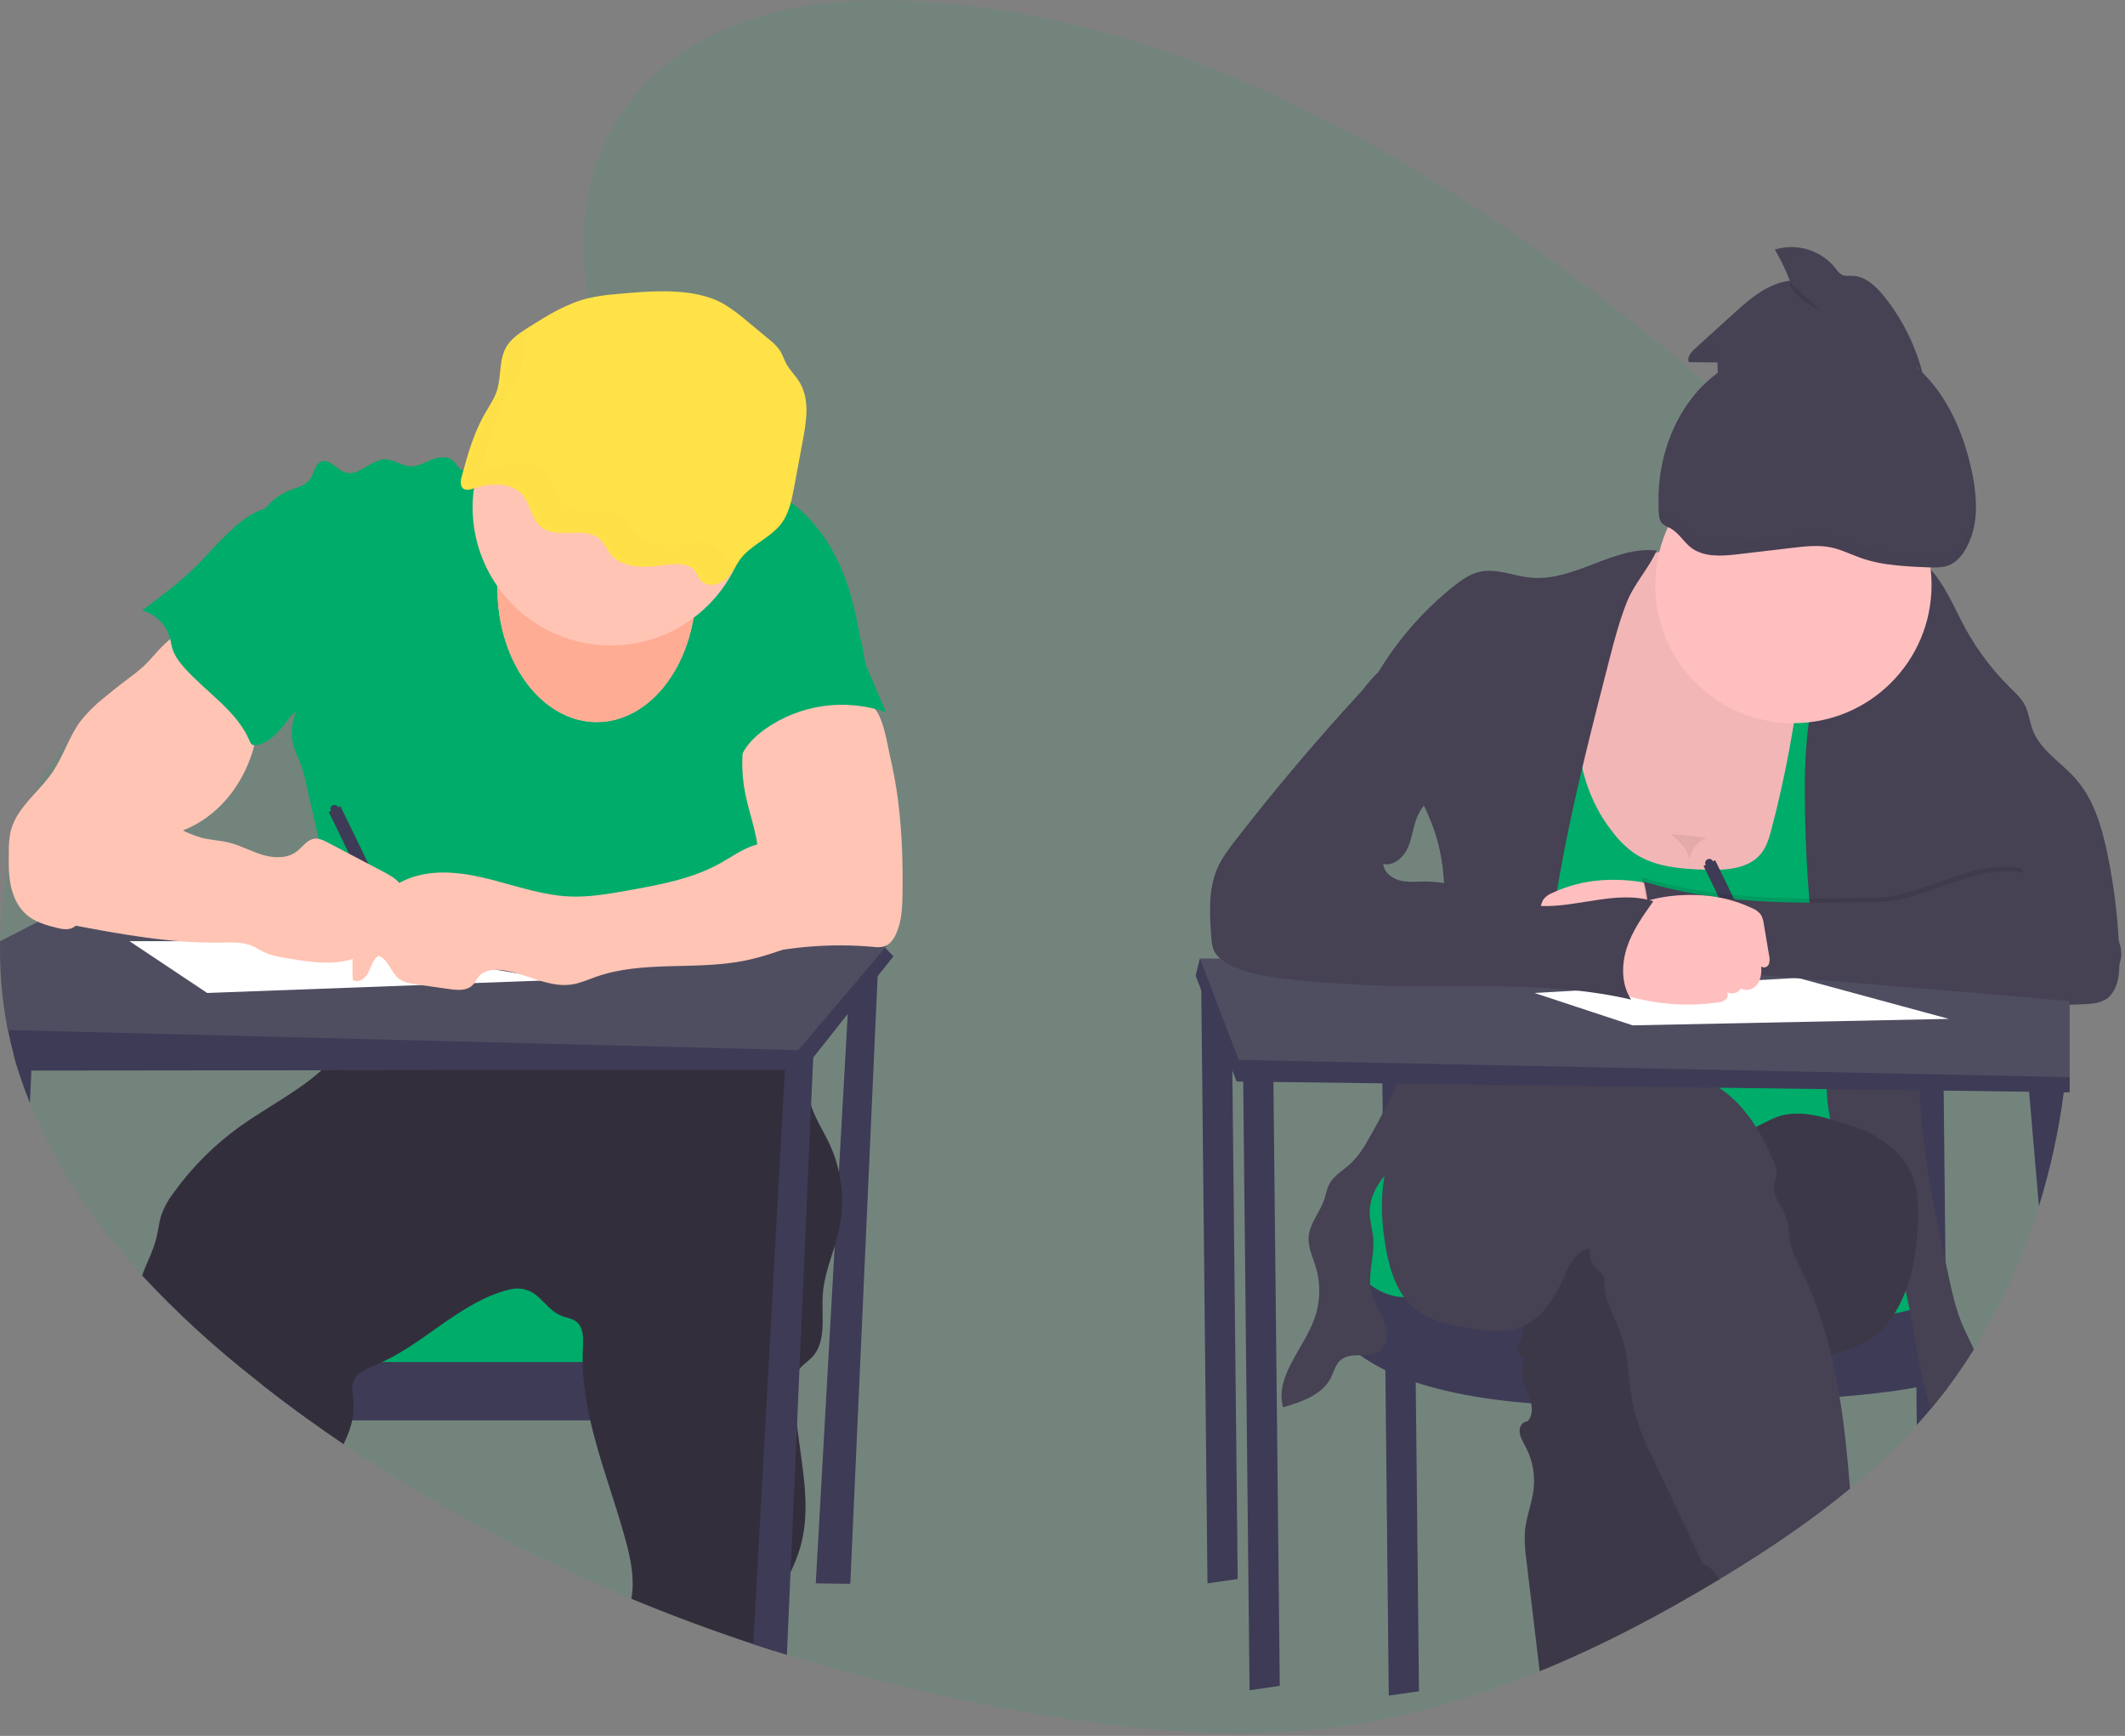
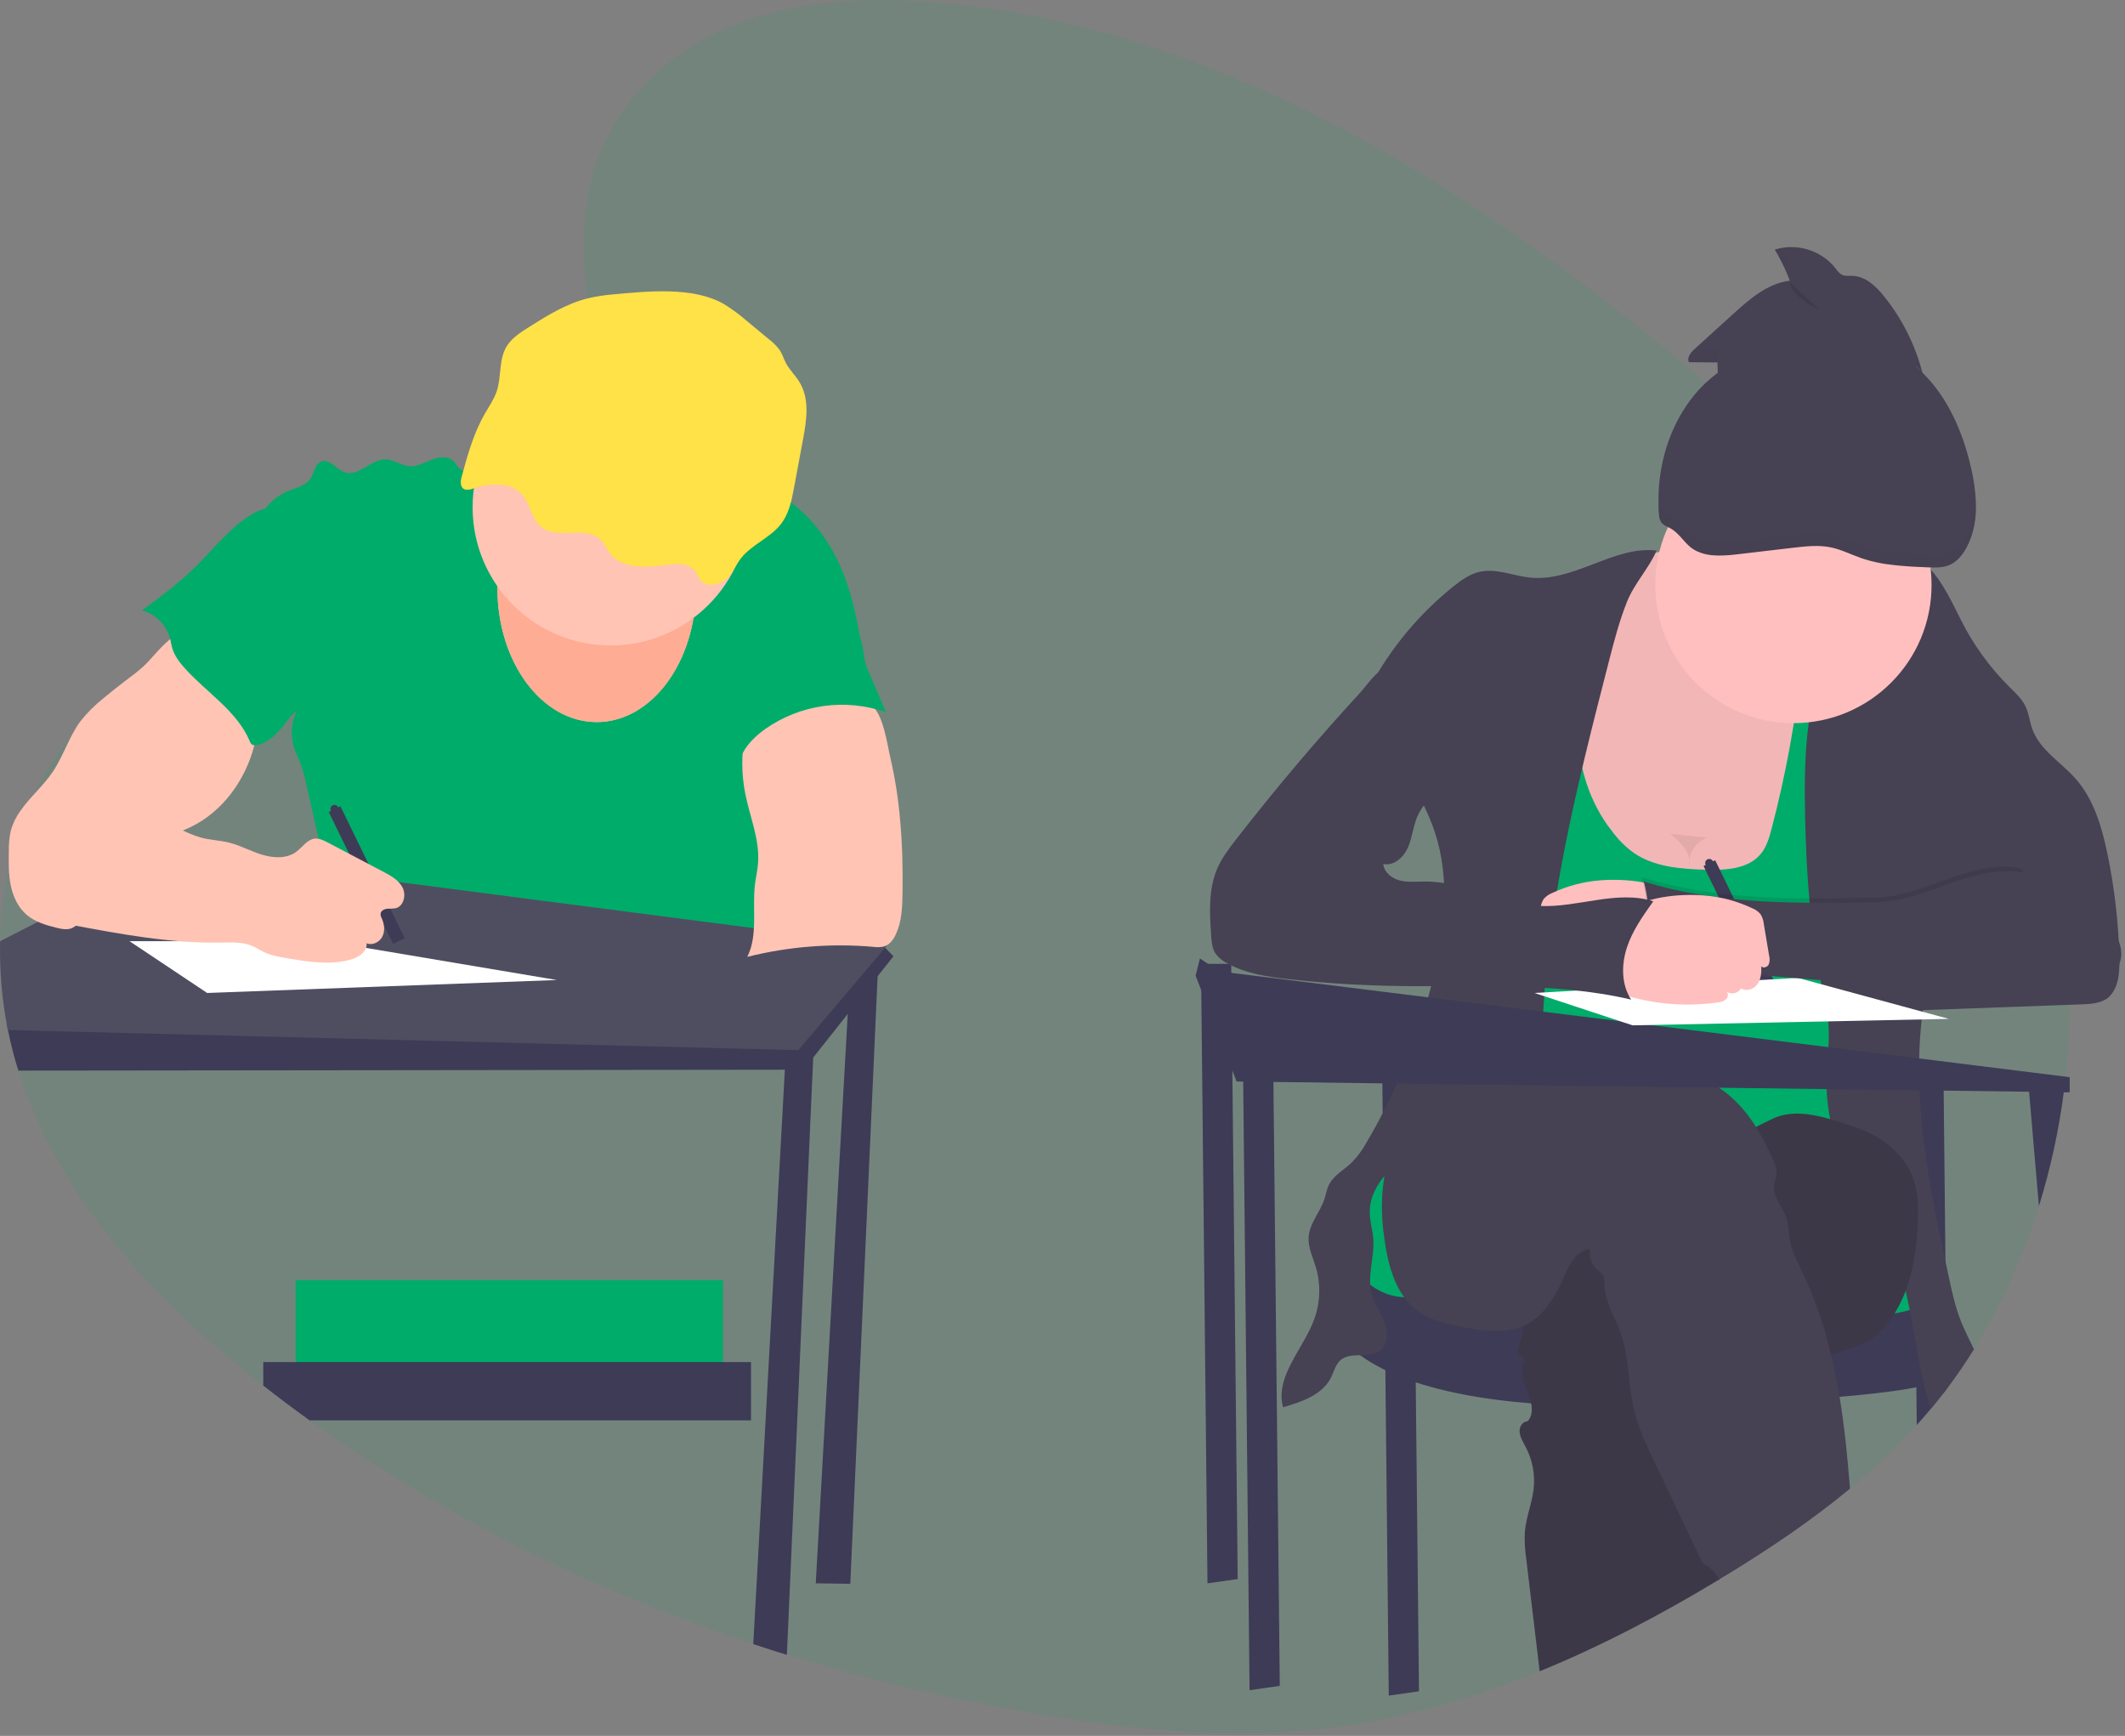
<svg xmlns="http://www.w3.org/2000/svg" width="100%" height="100%" viewBox="0 0 573 468" version="1.1" xml:space="preserve" style="fill-rule:evenodd;clip-rule:evenodd;stroke-linejoin:round;stroke-miterlimit:2;">
  <rect x="0" y="0" width="573" height="468" fill="#808080" stroke="none" />
  <g>
    <g>
      <path d="M558.09,270.894l0,1.059c-0.062,6.122 -0.425,12.229 -1.088,18.32c0.003,0.037 0.003,0.074 0,0.111c-0.052,0.506 -0.111,1.006 -0.169,1.513c-0.099,0.855 -0.204,1.705 -0.32,2.56c-1.357,10.413 -3.602,20.691 -6.71,30.722c-4.164,13.554 -10.051,26.517 -17.517,38.572c-2.297,3.686 -4.743,7.253 -7.338,10.702c-1.385,1.828 -2.8,3.614 -4.26,5.372c-1.025,1.229 -2.068,2.44 -3.131,3.631l-0.664,0.733c-5.593,6.142 -11.622,11.871 -18.04,17.145c-10.476,8.683 -21.754,16.236 -33.213,23.243c-0.651,0.402 -1.309,0.797 -1.967,1.164c-0.045,0.033 -0.094,0.063 -0.145,0.087c-15.573,9.416 -31.723,17.913 -48.361,24.716c-18.215,7.467 -37.024,12.896 -56.322,15.271c-26.898,3.305 -54.122,0.617 -80.857,-4.004c-22.235,-3.821 -44.201,-9.069 -65.761,-15.713l-3.55,-1.112c-1.839,-0.585 -3.676,-1.183 -5.511,-1.792c-11.084,-3.666 -22.045,-7.74 -32.881,-12.221c-27.215,-11.209 -53.214,-25.169 -77.592,-41.662c-3.103,-2.088 -6.163,-4.222 -9.177,-6.402c-4.214,-3.034 -8.376,-6.157 -12.489,-9.37l-2.537,-1.967c-10.763,-8.427 -20.846,-17.687 -30.157,-27.695c-12.524,-13.629 -23.226,-29.005 -30.262,-46.556c-1.11,-2.759 -2.126,-5.57 -3.05,-8.433l-0.087,-0.285c-0.465,-1.455 -0.896,-2.91 -1.292,-4.423c-0.582,-2.165 -1.092,-4.357 -1.53,-6.576c-0.093,-0.425 -0.175,-0.85 -0.251,-1.28c-1.391,-7.469 -2.005,-15.061 -1.833,-22.656c0.146,-6.655 0.925,-13.28 2.328,-19.787c1.436,-6.745 3.649,-13.3 6.594,-19.536c2.661,-5.607 6.052,-10.837 10.085,-15.556c2.834,-3.298 6.02,-6.276 9.503,-8.88c6.315,-4.702 13.316,-7.979 20.573,-10.569c3.41,-1.222 6.867,-2.293 10.341,-3.288c2.462,-0.71 4.935,-1.385 7.397,-2.048l7.262,-1.961c4.656,-1.269 9.312,-2.573 13.898,-3.981c12.5,-3.818 24.75,-8.438 36.081,-15.329c1.792,-1.088 3.619,-2.281 5.447,-3.561c2.328,-1.618 4.621,-3.376 6.89,-5.273c2.293,-1.92 4.539,-3.975 6.681,-6.151c0.332,-0.338 0.658,-0.675 0.984,-1.019c1.745,-1.839 3.439,-3.765 5.01,-5.767c0.768,-0.977 1.513,-1.973 2.223,-2.985c0.984,-1.403 1.915,-2.828 2.776,-4.295c4.318,-7.333 6.984,-15.422 6.669,-23.947c-0.046,-1.405 -0.172,-2.806 -0.378,-4.196c-0.756,-5.139 -1.484,-10.155 -2.019,-15.061c-2.247,-20.293 -1.298,-38.695 13.932,-55.985c18.937,-21.491 48.657,-25.873 75.712,-24.157c78.221,4.947 149.43,49.606 212.007,102.774c5.413,4.593 10.759,9.249 16.039,13.967c1.331,1.187 2.664,2.382 3.998,3.585c9.894,8.909 19.635,18.151 28.708,28.05c0.733,0.803 1.467,1.606 2.188,2.415c0.443,0.501 0.891,0.995 1.327,1.502c2.829,3.2 5.573,6.479 8.235,9.835c7.13,8.909 13.426,18.454 18.809,28.516c8.242,15.789 13.823,32.831 16.516,50.438c1.012,6.394 1.679,12.838 1.996,19.303c0.099,1.903 0.163,3.812 0.198,5.715l0,1.827c0.058,0.885 0.058,1.746 0.052,2.631Z" style="fill:#00ac6a;fill-opacity:0.1;fill-rule:nonzero;" />
      <path d="M229.279,261.136l-9.312,165.736l9.312,0.122l7.565,-168.186l-7.565,2.328Z" style="fill:#3e3b56;fill-rule:nonzero;" />
      <rect x="79.716" y="345.105" width="115.227" height="25.024" style="fill:#00ac6a;fill-rule:nonzero;" />
      <path d="M202.508,367.215l0,15.712l-119.027,0c-4.213,-3.034 -8.376,-6.157 -12.489,-9.369l0,-6.343l131.516,0Z" style="fill:#3e3b56;fill-rule:nonzero;" />
-       <path d="M226.276,331.455c-0.326,1.507 -0.751,2.997 -1.199,4.481c-1.321,4.289 -2.91,8.52 -3.218,12.977c-0.414,5.89 1.163,12.739 -2.91,17.017c-1.048,1.105 -2.415,1.932 -3.352,3.113c-0.145,0.186 -0.277,0.38 -0.396,0.582c-0.838,1.385 -0.937,3.073 -0.949,4.656c0.01,3.376 0.23,6.748 0.658,10.097c1.379,11.523 4.103,23.069 0.524,33.945c-0.649,1.887 -1.405,3.735 -2.264,5.535c-1.746,3.841 -3.649,7.629 -4.219,11.79c-0.419,3.085 -0.291,6.262 -0.315,9.399c-1.839,-0.586 -3.676,-1.183 -5.511,-1.793c-11.084,-3.666 -22.044,-7.74 -32.88,-12.221c0.029,-0.157 0.058,-0.32 0.081,-0.477c0.832,-5.179 -0.308,-10.475 -1.693,-15.527c-2.91,-10.702 -7.03,-21.299 -9.469,-32.077c-0.982,-4.21 -1.626,-8.491 -1.926,-12.803c-0.07,-0.966 -0.111,-1.938 -0.116,-2.91c-0.029,-1.269 0,-2.537 0.052,-3.817c0.122,-2.555 0.233,-5.587 -1.81,-7.141c-1.123,-0.844 -2.607,-0.989 -3.916,-1.502c-2.526,-0.983 -4.255,-3.264 -6.257,-5.092c-0.954,-0.926 -2.12,-1.606 -3.397,-1.981c-1.276,-0.375 -2.625,-0.434 -3.929,-0.172c-13.083,2.997 -22.697,14.095 -34.871,19.705c-0.472,0.221 -0.943,0.431 -1.42,0.629c-1.575,0.576 -3.074,1.342 -4.464,2.281c-0.976,0.678 -1.685,1.677 -2.002,2.822c-0.308,1.234 -0.04,2.526 0.111,3.795c0.245,2.063 0.157,4.151 -0.262,6.186c-0.158,0.788 -0.366,1.566 -0.623,2.328c-0.465,1.379 -1.088,2.729 -1.681,4.074c-3.104,-2.088 -6.163,-4.222 -9.178,-6.402c-4.213,-3.034 -8.376,-6.157 -12.489,-9.369l-2.496,-2.008c-10.763,-8.428 -20.846,-17.688 -30.157,-27.696c1.239,-3.491 3.032,-6.739 3.893,-10.318c0.489,-2.054 0.669,-4.19 1.344,-6.186c0.779,-2.069 1.862,-4.011 3.213,-5.761c4.948,-6.902 10.991,-12.948 17.889,-17.901c7.211,-5.168 15.538,-9.312 22.027,-15.178c2.633,-2.305 4.904,-4.995 6.733,-7.978c0.111,-0.181 0.216,-0.373 0.309,-0.582c0.506,-1.054 0.857,-2.175 1.042,-3.329c0.465,-2.607 0.395,-5.471 0.628,-7.973c7.905,1.368 15.963,1.611 23.936,0.722c9.282,-1.042 18.361,-3.62 27.643,-4.621c0.698,-0.082 1.402,-0.146 2.106,-0.204c2.974,-0.238 5.954,-0.291 8.939,-0.256c2.497,0 4.993,0.111 7.49,0.192l27.486,0.931c3.044,0.105 6.151,0.222 8.985,1.333c3.364,1.321 6.058,3.952 8.218,6.844c0.273,0.372 0.547,0.745 0.803,1.129c1.776,2.592 3.201,5.408 4.236,8.374c0.111,0.303 0.216,0.582 0.315,0.914c0.261,0.809 0.488,1.624 0.692,2.45c0.157,0.646 0.297,1.292 0.425,1.944c0.64,3.224 1.018,6.518 2.031,9.631c0.07,0.227 0.145,0.454 0.227,0.675c1.216,3.41 3.236,6.466 4.76,9.742c1.1,2.372 1.939,4.856 2.503,7.408c1.14,5.126 1.163,10.438 0.07,15.574Z" style="fill:#332e3c;fill-rule:nonzero;" />
      <path d="M142.73,123.187c-2.456,-1.955 -6.018,-0.523 -8.893,0.739c-2.41,1.065 -4.891,1.961 -7.425,2.683c-0.519,0.2 -1.081,0.258 -1.63,0.169c-1.164,-0.279 -1.653,-1.659 -2.52,-2.497c-1.507,-1.449 -3.974,-1.105 -5.918,-0.32c-1.944,0.786 -3.864,1.921 -5.948,1.746c-2.223,-0.174 -4.155,-1.816 -6.401,-1.868c-3.958,-0.093 -7.28,4.784 -11.022,3.492c-2.282,-0.786 -4.074,-3.754 -6.32,-2.91c-1.746,0.663 -1.903,3.079 -2.957,4.656c-1.239,1.839 -3.654,2.357 -5.72,3.171c-6.512,2.573 -10.825,9.83 -9.975,16.778c0.471,3.835 2.328,7.35 3.556,11.011c3.643,10.644 2.391,22.65 6.983,32.915c0.582,-0.547 0.908,-0.75 1.472,-1.292c-1.451,3.011 -1.731,6.455 -0.785,9.661c0.483,1.612 1.269,3.113 1.862,4.69c0.617,1.769 1.114,3.577 1.49,5.413l5.063,22.335c1.979,8.73 3.963,17.459 4.306,26.398c0.214,5.812 -0.231,11.63 -1.326,17.342c9.171,-1.519 17.563,-5.587 26.857,-5.534c3.41,0 6.791,0.582 10.172,1.047c9.858,1.38 19.802,2.054 29.756,2.02c1.548,0.088 3.098,-0.13 4.562,-0.641c1.281,-0.547 2.328,-1.518 3.539,-2.223c2.368,-1.396 5.237,-1.746 7.967,-1.746c12.448,-0.226 24.442,4.33 36.808,5.936c4.883,-10.248 5.174,-22.527 1.426,-33.241c-1.111,-3.183 -2.607,-6.285 -3.049,-9.631c-0.178,-2.057 -0.225,-4.124 -0.14,-6.187c-0.019,-5.281 -0.971,-10.517 -2.811,-15.468c-0.721,-1.938 -1.589,-3.911 -1.513,-5.977c0.076,-2.066 1.094,-3.992 2.095,-5.819c2.031,-3.725 4.074,-7.484 6.943,-10.627c2.939,-3.247 6.617,-5.72 10.254,-8.147l8.98,-6.029c-1.228,-7.758 -2.811,-15.928 -6.099,-23.063c-3.288,-7.135 -8.206,-13.694 -14.858,-17.866c-2.242,-1.349 -4.589,-2.517 -7.018,-3.492c-3.399,-1.432 -6.937,-2.695 -10.621,-2.91c-4.19,-0.238 -8.316,0.885 -12.454,1.583c-13.024,2.194 -28.353,1.926 -38.688,-6.297Z" style="fill:#00ac6a;fill-rule:nonzero;" />
      <path d="M240.918,257.806l-4.272,5.395l-8.054,10.167l-9.312,11.749l-2.601,3.283l-5.045,0l-124.941,0.145l-78.244,0.087l-3.492,0c-0.465,-1.455 -0.896,-2.909 -1.291,-4.423c-0.582,-2.164 -1.093,-4.356 -1.531,-6.576c-0.093,-0.424 -0.175,-0.849 -0.25,-1.28l28.388,-18.559l10.673,-0.058l32.648,-0.186l18.232,-0.105l5.418,0l12.151,-0.064l92.613,-0.529l4.737,-0.029l2.054,0l5.442,-0.03l20.246,-0.116l3.887,-1.478l0.286,0.303l2.258,2.304Z" style="fill:#3e3b56;fill-rule:nonzero;" />
      <path d="M239.172,254.897l-0.483,0.582l-3.178,3.742l-6.541,7.723l-13.717,16.172l-121.512,-3.102l-91.629,-2.327c-0.093,-0.425 -0.175,-0.85 -0.251,-1.281c-1.391,-7.468 -2.005,-15.061 -1.833,-22.655l10.161,-5.203l2.328,-1.199l18.116,-9.311l15.899,-8.148l41.471,5.389l9.183,1.193l4.155,0.536l6.081,0.791l0.513,0.07l95.365,12.367l10.539,1.367l6.186,0.803l19.065,2.479l0.082,0.012Z" style="fill:#4f4e61;fill-rule:nonzero;" />
      <path d="M219.385,282.832l-0.099,2.287l-0.582,12.913l-3.13,70.999l-0.664,15.346l-1.746,39.48l-0.983,22.301l-3.55,-1.111c-1.839,-0.586 -3.676,-1.184 -5.511,-1.793l8.514,-154.801l0.18,-3.247l3.748,-1.164l3.823,-1.21Z" style="fill:#3e3b56;fill-rule:nonzero;" />
-       <path d="M8.717,282.664l-0.262,5.976l-0.384,8.73c-1.11,-2.759 -2.126,-5.569 -3.049,-8.433l-0.088,-0.285c-0.465,-1.455 -0.896,-2.91 -1.292,-4.423l5.075,-1.565Z" style="fill:#3e3b56;fill-rule:nonzero;" />
      <path d="M160.898,194.67c14.785,0 26.77,-16.154 26.77,-36.081c0,-19.927 -11.985,-36.081 -26.77,-36.081c-14.784,0 -26.77,16.154 -26.77,36.081c0,19.927 11.986,36.081 26.77,36.081Z" style="fill:#ffc4b4;fill-rule:nonzero;" />
      <path d="M160.898,194.67c14.785,0 26.77,-16.154 26.77,-36.081c0,-19.927 -11.985,-36.081 -26.77,-36.081c-14.784,0 -26.77,16.154 -26.77,36.081c0,19.927 11.986,36.081 26.77,36.081Z" style="fill:#ffac94;fill-rule:nonzero;" />
      <path d="M164.681,174.01c20.57,0 37.246,-16.675 37.246,-37.245c0,-20.57 -16.676,-37.246 -37.246,-37.246c-20.57,0 -37.245,16.676 -37.245,37.246c0,20.57 16.675,37.245 37.245,37.245Z" style="fill:#ffc4b4;fill-rule:nonzero;" />
      <path d="M165.42,79.36c-2.274,0.181 -4.532,0.526 -6.756,1.03c-5.89,1.432 -10.982,4.609 -15.94,7.729c-2.223,1.402 -4.51,2.863 -5.889,4.923c-2.48,3.695 -1.519,8.397 -2.91,12.5c-0.722,2.107 -2.049,3.998 -3.172,5.959c-3.09,5.378 -4.708,11.284 -6.297,17.133c-0.326,1.211 -0.419,2.852 0.902,3.317c0.761,0.158 1.552,0.069 2.258,-0.256c4.173,-1.379 9.475,-1.775 12.571,1.025c3.096,2.799 2.834,7.763 6.518,9.893c4.219,2.461 10.807,-0.512 14.636,2.392c1.641,1.245 2.235,3.241 3.579,4.743c3.131,3.491 9.154,3.323 14.165,2.618c2.875,-0.407 6.401,-0.681 8.147,1.339c0.838,0.954 1.077,2.264 2.049,3.125c1.745,1.56 4.94,0.768 6.646,-0.832c1.705,-1.601 2.519,-3.765 3.939,-5.564c2.765,-3.491 7.624,-5.394 10.476,-8.845c2.386,-2.91 3.107,-6.553 3.759,-10.068l2.427,-13.03c0.983,-5.285 1.88,-11.058 -1.094,-15.713c-1.059,-1.676 -2.578,-3.119 -3.492,-4.853c-0.611,-1.164 -0.954,-2.392 -1.664,-3.492c-0.842,-1.146 -1.848,-2.162 -2.986,-3.015l-5.744,-4.754c-1.964,-1.719 -4.064,-3.276 -6.279,-4.656c-8.2,-4.778 -20.479,-3.521 -29.849,-2.648Z" style="fill:#ffe148;fill-rule:nonzero;" />
      <path d="M42.744,175.304c-1.379,1.467 -2.654,3.05 -4.132,4.423c-1.3,1.156 -2.66,2.244 -4.074,3.259c-2.281,1.707 -4.512,3.474 -6.692,5.302c-2.275,1.798 -4.333,3.855 -6.134,6.128c-3.108,4.172 -4.58,9.363 -7.49,13.676c-2.572,3.823 -6.197,6.843 -8.81,10.638c-1.147,1.595 -1.998,3.383 -2.515,5.278c-0.385,1.835 -0.559,3.707 -0.517,5.581c-0.053,3.073 -0.099,6.181 0.529,9.189c0.629,3.009 2.008,5.965 4.371,7.938c2.194,1.833 5.028,2.677 7.804,3.376c1.431,0.355 2.979,0.686 4.341,0.122c0.997,-0.504 1.861,-1.233 2.526,-2.13l7.082,-8.148c4.737,-5.47 9.661,-11.057 16.161,-14.258c2.037,-0.995 4.184,-1.745 6.227,-2.711c8.66,-4.173 14.782,-12.716 17.156,-22.028c0.582,-2.275 0.955,-4.597 1.333,-6.919l1.024,-6.367c0.079,-0.319 0.079,-0.652 0,-0.972c-0.16,-0.358 -0.418,-0.665 -0.745,-0.884c-4.933,-3.984 -9.552,-8.342 -13.815,-13.036c-1.013,-1.117 -1.962,-2.648 -3.131,-3.585c-1.467,-1.164 -1.356,-1.076 -3.12,0c-2.712,1.718 -5.192,3.777 -7.379,6.128Z" style="fill:#ffc4b4;fill-rule:nonzero;" />
      <path d="M91.192,217.669c-0.059,-0.136 -0.144,-0.258 -0.252,-0.359c-0.107,-0.101 -0.233,-0.18 -0.372,-0.231c-0.138,-0.051 -0.285,-0.073 -0.432,-0.066c-0.148,0.007 -0.292,0.044 -0.425,0.108c-0.132,0.065 -0.251,0.155 -0.347,0.266c-0.097,0.112 -0.17,0.241 -0.216,0.381c-0.045,0.141 -0.062,0.289 -0.049,0.436c0.014,0.146 0.056,0.289 0.126,0.419l-0.582,0.285l17.354,35.569l3.136,-1.53l-17.353,-35.593l-0.588,0.315Z" style="fill:#3e3b56;fill-rule:nonzero;" />
      <path d="M243.368,240.854c-0.058,3.713 -0.204,7.536 -1.746,10.923c-0.664,1.467 -1.694,2.91 -3.236,3.393c-0.933,0.216 -1.899,0.251 -2.846,0.105c-11.417,-1.004 -22.922,-0.091 -34.038,2.7c2.968,-5.936 1.263,-13.053 2.083,-19.641c0.227,-1.798 0.64,-3.567 0.797,-5.372c0.582,-6.401 -2.159,-12.616 -3.416,-18.936c-1.091,-5.471 -1.091,-11.104 0,-16.575c0.214,-1.408 0.699,-2.761 1.426,-3.986c0.853,-1.191 1.973,-2.166 3.271,-2.846c4.714,-2.683 10.271,-2.991 15.567,-2.636c3.567,0.239 10.72,-0.099 13.694,2.095c3.253,2.404 4.283,10.475 5.161,14.206c1.316,5.721 2.211,11.531 2.677,17.383c0.571,6.378 0.693,12.785 0.606,19.187Z" style="fill:#ffc4b4;fill-rule:nonzero;" />
      <path d="M34.905,253.738l20.95,13.967l94.277,-3.492l-62.269,-10.475l-52.958,0Z" style="fill:#fff;fill-rule:nonzero;" />
      <path d="M62.531,142.765c-3.44,3.032 -6.355,6.605 -9.614,9.835c-4.47,4.434 -9.55,8.206 -14.607,11.959c1.813,0.507 3.463,1.476 4.79,2.812c1.326,1.337 2.282,2.995 2.775,4.812c0.221,0.855 0.332,1.746 0.582,2.584c0.582,1.984 1.862,3.695 3.236,5.237c5.901,6.652 14.159,11.575 17.639,19.787c0.113,0.399 0.36,0.748 0.698,0.989c0.283,0.126 0.598,0.162 0.902,0.105c3.149,-0.332 5.558,-2.869 7.566,-5.337c4.19,-5.237 7.827,-11.022 9.893,-17.412c2.066,-6.39 2.398,-13.455 0.145,-19.786c-1.123,-3.155 -2.857,-6.053 -4.58,-8.922c-1.509,-2.51 -3.014,-5.016 -4.516,-7.519c-0.785,-1.321 -1.786,-4.003 -3.328,-4.655c-3.329,-1.432 -9.446,3.375 -11.581,5.511Z" style="fill:#00ac6a;fill-rule:nonzero;" />
      <path d="M233.94,180.376l4.952,11.64c-5.391,-1.884 -11.153,-2.458 -16.81,-1.673c-5.657,0.784 -11.046,2.903 -15.721,6.183c-2.823,2.019 -5.412,4.556 -6.687,7.78c-0.629,0.12 -1.279,0.06 -1.875,-0.174c-0.596,-0.234 -1.114,-0.631 -1.494,-1.147c-0.745,-1.044 -1.177,-2.28 -1.246,-3.561c-0.459,-4.47 1.234,-8.852 2.91,-13.03c0.78,-1.956 1.583,-3.952 2.968,-5.54c1.385,-1.589 3.224,-2.637 5.063,-3.626c5.867,-3.245 12.012,-5.96 18.361,-8.112c2.677,-0.868 5.482,-0.85 6.983,1.652c1.74,2.986 1.234,6.431 2.596,9.608Z" style="fill:#00ac6a;fill-rule:nonzero;" />
      <path d="M35.027,215.3c1.24,0.989 2.328,2.159 3.603,3.102c1.347,0.936 2.782,1.74 4.283,2.403l5.738,2.759c1.778,0.924 3.639,1.68 5.558,2.258c2.455,0.657 5.033,0.721 7.501,1.332c3.113,0.768 5.959,2.369 9.026,3.294c3.067,0.925 6.658,1.077 9.218,-0.85c1.601,-1.204 2.811,-3.194 4.796,-3.491c1.28,-0.169 2.514,0.448 3.654,1.047l14.933,7.851c2.014,1.059 4.144,2.235 5.197,4.254c1.053,2.019 0.343,5.086 -1.874,5.61c-0.773,0.089 -1.55,0.134 -2.328,0.134c-0.768,0.093 -1.606,0.547 -1.711,1.321c-0.004,0.481 0.123,0.953 0.367,1.368c0.669,1.536 0.867,3.375 0.087,4.865c-0.78,1.489 -2.694,2.415 -4.225,1.746c0.262,2.252 -2.188,3.829 -4.37,4.428c-5.505,1.508 -11.342,0.582 -16.97,-0.372c-2.211,-0.373 -4.458,-0.757 -6.471,-1.746c-0.966,-0.471 -1.863,-1.077 -2.84,-1.513c-2.683,-1.193 -5.732,-1.036 -8.666,-0.984c-13.565,0.239 -27.014,-2.275 -40.352,-4.778c-2.474,-0.465 -5.017,-0.96 -7.129,-2.327c-4.074,-2.654 -5.587,-8.101 -4.918,-12.92c0.669,-4.818 3.113,-9.183 5.517,-13.42l3.113,-5.488c0.407,-0.84 0.977,-1.592 1.676,-2.211c4.58,-3.498 13.665,-0.826 17.587,2.328Z" style="fill:#ffc4b4;fill-rule:nonzero;" />
-       <path d="M212.675,225.355c-3.032,1.432 -6.512,1.571 -9.678,2.671c-3.165,1.1 -5.854,3.079 -8.758,4.691c-7.566,4.225 -16.295,5.819 -24.867,7.338c-5.197,0.931 -10.475,1.863 -15.713,1.641c-7.088,-0.302 -13.897,-2.665 -20.764,-4.446c-6.867,-1.781 -14.194,-2.979 -20.997,-0.977c-3.553,1.081 -6.8,2.985 -9.48,5.556c-2.679,2.571 -4.715,5.738 -5.942,9.243c-1.426,4.184 -1.624,8.694 -1.35,13.105c1.432,1.054 3.434,-0.407 4.213,-2.007c0.78,-1.601 1.205,-3.562 2.718,-4.493c2.625,0.89 3.265,4.388 5.43,6.116c1.35,1.083 3.154,1.368 4.871,1.612l8.845,1.257c2.13,0.303 4.604,0.507 6.146,-0.995c0.75,-0.727 1.164,-1.746 1.85,-2.525c1.409,-1.56 3.76,-1.828 5.855,-1.618c6.541,0.651 12.675,4.894 19.17,3.887c2.234,-0.343 4.312,-1.298 6.442,-2.048c12.622,-4.458 26.648,-1.746 39.782,-4.301c5.011,-0.972 9.835,-2.694 14.602,-4.51c2.589,-0.984 5.208,-2.014 7.42,-3.678c2.095,-1.611 3.747,-3.727 4.801,-6.151c1.055,-2.423 1.477,-5.074 1.228,-7.706c-0.487,-4.009 -2.488,-7.682 -5.593,-10.265c-1.024,-0.873 -2.368,-2.543 -3.596,-3.09c-2.346,-1.031 -4.644,0.756 -6.635,1.693Z" style="fill:#ffc4b4;fill-rule:nonzero;" />
      <g opacity="0.1">
-         <path d="M195.671,151.013c-0.972,-0.862 -1.211,-2.171 -2.049,-3.125c-1.746,-2.02 -5.272,-1.746 -8.147,-1.339c-5.011,0.704 -11.057,0.867 -14.165,-2.619c-1.344,-1.501 -1.938,-3.491 -3.579,-4.743c-3.829,-2.909 -10.417,0.07 -14.636,-2.392c-3.684,-2.147 -3.446,-7.128 -6.518,-9.893c-3.073,-2.764 -8.398,-2.403 -12.571,-1.024c-0.706,0.324 -1.497,0.414 -2.258,0.256c-1.321,-0.466 -1.227,-2.107 -0.902,-3.317c1.589,-5.849 3.207,-11.756 6.297,-17.133c1.123,-1.961 2.45,-3.853 3.172,-5.959c1.263,-3.69 0.617,-7.862 2.275,-11.354c-1.78,1.164 -3.491,2.433 -4.591,4.074c-2.479,3.695 -1.519,8.397 -2.91,12.5c-0.722,2.107 -2.049,3.998 -3.172,5.959c-3.09,5.377 -4.708,11.284 -6.297,17.133c-0.325,1.21 -0.419,2.852 0.902,3.317c0.761,0.158 1.552,0.068 2.258,-0.256c4.173,-1.379 9.475,-1.775 12.571,1.024c3.096,2.8 2.834,7.764 6.518,9.894c4.219,2.461 10.807,-0.512 14.636,2.391c1.641,1.246 2.235,3.242 3.579,4.743c3.131,3.492 9.154,3.323 14.165,2.619c2.875,-0.407 6.401,-0.681 8.147,1.339c0.838,0.954 1.077,2.264 2.049,3.125c1.746,1.56 4.94,0.768 6.646,-0.832c1.093,-1.139 2.029,-2.419 2.781,-3.806c-1.513,0.459 -3.125,0.39 -4.201,-0.582Z" style="fill-opacity:0.1;fill-rule:nonzero;" />
        <path d="M206.274,144.612c-0.375,0.483 -0.723,0.986 -1.042,1.507c2.235,-1.594 4.603,-3.084 6.274,-5.115c0.433,-0.526 0.823,-1.086 1.164,-1.676c-2.322,1.664 -4.743,3.195 -6.396,5.284Z" style="fill-opacity:0.1;fill-rule:nonzero;" />
      </g>
      <path d="M323.847,259.851l1.746,167.022l8.147,-1.164l-1.746,-165.858l-8.147,0Z" style="fill:#3e3b56;fill-rule:nonzero;" />
      <path d="M372.731,290.113l1.746,167.022l8.147,-1.164l-1.746,-165.858l-8.147,0Z" style="fill:#3e3b56;fill-rule:nonzero;" />
      <path d="M524.93,374.485l-0.035,-3.207l0,-1.908l-0.308,-29.378l-0.483,-45.928l-0.082,-3.963l-8.147,0l0.041,3.818l0.256,24.599l0.11,10.65l0.093,8.625l0.152,14.909l0.093,8.794l0,0.931l0.122,11.558l0.105,10.19l0.663,-0.734c1.067,-1.191 2.111,-2.401 3.131,-3.631l4.289,-5.325Z" style="fill:#3e3b56;fill-rule:nonzero;" />
      <path d="M363.711,317.172l-4.656,6.96l4.656,31.711l39.573,10.83l64.015,0l38.409,2.322l18.297,-12.524l-3.166,-21.509l-13.967,-17.79l-143.161,0Z" style="fill:#00ac6a;fill-rule:nonzero;" />
      <path d="M359.055,324.133l-2.328,19.332c0,0 -12.221,37.903 86.13,35.581c98.351,-2.322 81.474,-10.056 81.474,-10.056l-0.582,-22.429c0,0 3.428,10.615 -46.556,9.178c-49.985,-1.438 -96.605,-6.082 -96.605,-6.082c0,0 -17.459,3.09 -21.533,-25.524Z" style="fill:#3e3b56;fill-rule:nonzero;" />
      <path d="M440.995,150.849c-5.611,2.555 -9.859,7.507 -12.705,12.984c-2.845,5.476 -4.446,11.487 -6.023,17.458c-1.664,6.297 -3.334,12.611 -4.196,19.065c-1.536,11.476 -0.384,23.54 4.889,33.847c5.272,10.306 15.014,18.622 26.42,20.607c4.406,0.774 8.934,0.617 13.386,0.157c8.046,-0.852 15.973,-2.599 23.633,-5.208c8.002,-2.707 16.33,-6.873 19.891,-14.549c2.066,-4.452 2.241,-9.527 2.142,-14.427c-0.275,-13.355 -2.292,-26.618 -6,-39.451c-1.077,-3.724 -2.328,-7.478 -4.609,-10.615c-2.282,-3.137 -5.401,-5.435 -8.584,-7.565c-13.612,-9.166 -31.502,-19.915 -48.244,-12.303Z" style="fill:#ffbfbf;fill-rule:nonzero;" />
      <path d="M440.995,150.849c-5.611,2.555 -9.859,7.507 -12.705,12.984c-2.845,5.476 -4.446,11.487 -6.023,17.458c-1.664,6.297 -3.334,12.611 -4.196,19.065c-1.536,11.476 -0.384,23.54 4.889,33.847c5.272,10.306 15.014,18.622 26.42,20.607c4.406,0.774 8.934,0.617 13.386,0.157c8.046,-0.852 15.973,-2.599 23.633,-5.208c8.002,-2.707 16.33,-6.873 19.891,-14.549c2.066,-4.452 2.241,-9.527 2.142,-14.427c-0.275,-13.355 -2.292,-26.618 -6,-39.451c-1.077,-3.724 -2.328,-7.478 -4.609,-10.615c-2.282,-3.137 -5.401,-5.435 -8.584,-7.565c-13.612,-9.166 -31.502,-19.915 -48.244,-12.303Z" style="fill-opacity:0.05;fill-rule:nonzero;" />
      <path d="M434.692,224.1c1.624,2.232 3.588,4.196 5.82,5.82c5.54,3.829 12.651,4.347 19.379,4.557c5.4,0.163 11.592,-0.146 14.979,-4.359c1.525,-1.897 2.212,-4.318 2.829,-6.675c3.807,-14.473 6.511,-29.213 8.089,-44.095l15.41,0.052c6.669,28.557 6.122,58.243 5.54,87.567l-0.843,42.763l-9.929,-1.054c-23.575,-2.496 -47.185,-4.993 -70.888,-5.424c-13.888,-0.255 -27.78,0.203 -41.621,1.374l21.619,-64.283c2.805,-8.357 5.639,-16.825 6.297,-25.606c0.949,-12.739 -2.625,-26.188 2.328,-37.973c0.396,-0.949 0.896,-1.932 1.798,-2.427c0.902,-0.494 2.043,-0.372 3.079,-0.238c1.955,0.262 7.932,0 9.352,1.251c2.095,1.816 0.71,2.089 -0.029,5.016c-1.321,5.238 -2.573,10.086 -2.555,15.544c0.017,9.911 3.09,20.375 9.346,28.19Z" style="fill:#00ac6a;fill-rule:nonzero;" />
      <path d="M524.93,374.483c2.596,-3.445 5.042,-7.013 7.339,-10.702c-1.164,-2.491 -2.445,-4.923 -3.463,-7.467c-1.56,-3.899 -2.456,-8.031 -3.34,-12.133c-0.303,-1.397 -0.604,-2.794 -0.902,-4.191c-3.259,-15.194 -6.321,-30.605 -6.955,-46.009c-0.058,-1.28 -0.095,-2.561 -0.11,-3.841l0,-4.784c0.069,-3.491 0.291,-7.012 0.692,-10.516c0.076,-0.686 0.163,-1.373 0.256,-2.06c0,-0.151 0.035,-0.297 0.058,-0.448l39.573,-1.443l3.329,-0.122c2.287,-0.082 4.708,-0.21 6.594,-1.508c3.171,-2.176 3.544,-6.64 3.492,-10.475c-0.193,-9.693 -1.292,-19.347 -3.283,-28.836c-1.501,-7.135 -3.643,-14.427 -8.45,-19.909c-3.945,-4.504 -9.66,-7.78 -11.714,-13.385c-0.763,-2.083 -0.955,-4.37 -1.944,-6.36c-0.99,-1.991 -2.625,-3.451 -4.167,-4.988c-5.428,-5.378 -9.93,-11.615 -13.327,-18.459c-2.357,-4.749 -4.912,-9.987 -7.99,-13.269c-0.151,-0.169 -0.303,-0.326 -0.46,-0.477c-2.619,-2.59 -5.616,-3.725 -9.166,-1.961c-0.638,0.32 -1.246,0.698 -1.815,1.129c-1.266,0.966 -2.423,2.067 -3.451,3.282c-3.586,4.123 -6.732,8.609 -9.387,13.385c-1.867,3.362 -3.47,6.865 -4.796,10.475c-1.046,2.852 -1.911,5.768 -2.589,8.729c-0.501,2.194 -0.897,4.412 -1.211,6.635c-1.164,8.357 -1.164,16.876 -1.001,25.338c0.175,7.775 0.518,15.567 1.222,23.313c0.175,1.874 0.369,3.746 0.582,5.616c0.427,3.698 0.955,7.383 1.583,11.057c0.25,1.403 0.506,2.805 0.792,4.202c0.069,0.373 0.145,0.745 0.221,1.112l0.035,0.157c0.768,3.246 1.365,6.531 1.786,9.841c0.047,0.415 0.082,0.828 0.105,1.239c0.098,1.902 0.082,3.809 -0.047,5.709c-0.133,2.247 -0.343,4.487 -0.448,6.734c0,0.395 0,0.785 -0.04,1.163c-0.029,1.135 0,2.27 0,3.405c0.118,2.715 0.441,5.417 0.966,8.083c0.981,4.96 2.677,9.751 5.034,14.223c0.221,0.419 0.448,0.832 0.675,1.24c2.95,5.272 6.675,10.108 9.404,15.503c2.354,4.855 4.113,9.976 5.238,15.253c0.388,1.742 0.756,3.488 1.105,5.238c0.542,2.793 1.025,5.61 1.519,8.427c0.047,0.279 0.099,0.582 0.152,0.838c0.657,3.736 1.35,7.455 2.24,11.103c0.518,2.125 1.1,4.22 1.781,6.28l4.283,-5.366Z" style="fill:#464153;fill-rule:nonzero;" />
      <path d="M517.155,328.612c0,0.524 -0.035,1.048 -0.058,1.577c-0.104,2.554 -0.339,5.1 -0.704,7.63c-0.482,3.452 -1.327,6.844 -2.52,10.12c-0.791,2.154 -1.797,4.223 -3.003,6.175c-1.07,1.733 -2.322,3.346 -3.736,4.812c-3.492,3.632 -8.52,4.79 -13.385,6.32c-2.239,0.648 -4.402,1.532 -6.454,2.637c-0.367,0.203 -0.727,0.424 -1.077,0.657l-6.087,4.033c-1.897,1.251 -3.835,2.549 -5.139,4.406c-0.213,0.315 -0.407,0.644 -0.582,0.983c-0.823,1.709 -1.426,3.516 -1.792,5.377c-3.166,13.188 -6.337,26.386 -8.508,39.771c-0.146,0.885 -0.285,1.775 -0.437,2.666l-0.052,0.279c-0.026,-0.066 -0.057,-0.13 -0.093,-0.192c-15.573,9.416 -31.723,17.913 -48.361,24.716l-3.614,-30.262c-0.376,-2.46 -0.501,-4.952 -0.372,-7.437c0.343,-3.917 1.938,-7.63 2.368,-11.535c0.408,-3.823 -0.314,-7.681 -2.077,-11.098c-0.687,-1.327 -1.548,-2.63 -1.705,-4.114c-0.157,-1.484 0.698,-2.84 2.188,-2.991c1.164,-1.292 1.257,-3.056 0.913,-4.802c-0.182,-0.911 -0.455,-1.802 -0.814,-2.659c-0.99,-2.433 -2.241,-5.081 -1.391,-7.566c0.225,-0.45 0.325,-0.952 0.291,-1.454c0.006,-0.031 0.006,-0.063 0,-0.094c-0.198,-0.651 -0.972,-0.936 -1.374,-1.489c-0.756,-1.03 0,-2.433 0.466,-3.62c0.453,-1.276 0.716,-2.611 0.78,-3.963c0.064,-0.751 0.11,-1.508 0.192,-2.252c0.113,-1.009 0.294,-2.008 0.541,-2.992c1.414,-5.575 4.814,-10.442 9.562,-13.687c2.263,-1.525 4.783,-2.637 7.094,-4.074c2.366,-1.595 4.625,-3.345 6.762,-5.238c5.125,-4.267 10.454,-8.291 15.986,-12.069c5.949,-4.063 12.111,-7.805 18.46,-11.209c1.358,-0.733 2.716,-1.447 4.074,-2.142c1.478,-0.776 2.966,-1.511 4.463,-2.205c4.796,-2.287 10.237,-1.432 15.539,0.093c2.223,0.634 4.417,1.391 6.535,2.078c2.069,0.672 4.059,1.566 5.936,2.665c4.696,2.758 8.578,6.832 10.19,11.977c0.003,0.033 0.003,0.066 0,0.099c1.024,3.224 1.088,6.68 0.995,10.073Z" style="fill:#3d3848;fill-rule:nonzero;" />
      <path d="M461.899,232.219c-0.059,-0.135 -0.145,-0.257 -0.252,-0.358c-0.107,-0.101 -0.234,-0.18 -0.372,-0.231c-0.138,-0.051 -0.286,-0.074 -0.433,-0.066c-0.147,0.007 -0.291,0.044 -0.424,0.108c-0.133,0.064 -0.251,0.155 -0.348,0.266c-0.097,0.111 -0.17,0.241 -0.215,0.381c-0.046,0.14 -0.062,0.288 -0.049,0.435c0.013,0.147 0.056,0.29 0.126,0.42l-0.582,0.285l17.354,35.569l3.136,-1.53l-17.354,-35.593l-0.587,0.314Z" style="fill:#3e3b56;fill-rule:nonzero;" />
      <path d="M483.594,194.963c20.57,0 37.245,-16.675 37.245,-37.245c0,-20.57 -16.675,-37.246 -37.245,-37.246c-20.57,0 -37.245,16.676 -37.245,37.246c0,20.57 16.675,37.245 37.245,37.245Z" style="fill:#ffbfbf;fill-rule:nonzero;" />
      <path d="M532.752,134.66c-0.174,-2.961 -0.615,-5.9 -1.315,-8.782c-2.188,-9.41 -6.187,-18.675 -13.071,-25.431c-0.424,-1.652 -0.931,-3.282 -1.519,-4.883c-0.011,-0.039 -0.025,-0.078 -0.041,-0.116c-2.053,-5.64 -5.022,-10.904 -8.787,-15.579c-2.183,-2.712 -5.011,-5.389 -8.491,-5.494c-0.978,-0.035 -2.014,0.134 -2.91,-0.314c-0.659,-0.426 -1.214,-0.995 -1.624,-1.664c-1.723,-2.178 -4.009,-3.844 -6.61,-4.817c-2.601,-0.973 -5.418,-1.218 -8.148,-0.706l-0.361,0.076c-0.203,0.04 -0.407,0.087 -0.582,0.139c-0.174,0.053 -0.489,0.14 -0.733,0.216c0.268,0.442 0.53,0.89 0.786,1.344c0.69,1.23 1.33,2.487 1.92,3.771c0.489,1.071 0.941,2.159 1.356,3.265c-5.959,0.681 -10.813,4.911 -15.247,8.939l-10.441,9.474c-0.018,0.016 -0.036,0.033 -0.052,0.052l-0.303,0.291c-0.075,0.076 -0.151,0.152 -0.221,0.233c-0.028,0.024 -0.053,0.052 -0.075,0.081c-0.088,0.094 -0.169,0.193 -0.251,0.291c-0.145,0.184 -0.275,0.378 -0.389,0.582c-0.058,0.088 -0.108,0.179 -0.152,0.274c-0.016,0.028 -0.029,0.057 -0.041,0.087c-0.037,0.08 -0.071,0.161 -0.098,0.245c-0.003,0.011 -0.003,0.023 0,0.035c-0.017,0.047 -0.03,0.096 -0.041,0.145c-0.119,0.41 -0.084,0.848 0.099,1.234l6.884,0.075l0.809,0c0.035,0.92 0.064,1.845 0.099,2.764c-1.092,0.818 -2.141,1.692 -3.142,2.619c-1.092,1.011 -2.117,2.092 -3.067,3.236c-6.21,7.501 -9.451,17.191 -9.777,26.945l0,3.561c0,0.582 0.052,1.164 0.099,1.746c0.003,0.758 0.203,1.502 0.582,2.159c0.049,0.073 0.104,0.143 0.163,0.21c0.349,0.379 0.768,0.687 1.233,0.907l0.501,0.245c0.25,0.122 0.489,0.238 0.721,0.372c2.194,1.24 3.492,3.632 5.488,5.168c0.117,0.087 0.233,0.175 0.35,0.25l0.261,0.175l0.163,0.105l0.222,0.128c0.144,0.087 0.294,0.167 0.448,0.238l0.279,0.14l0.046,0c0.233,0.105 0.466,0.204 0.705,0.291l0.331,0.116l0.099,0.035c0.093,0.029 0.192,0.064 0.291,0.088c0.198,0.058 0.392,0.11 0.582,0.157l0.582,0.128c0.227,0.04 0.46,0.081 0.693,0.11l0.343,0.047l0.349,0.035c0.555,0.05 1.114,0.079 1.676,0.087c1.766,-0.011 3.529,-0.133 5.279,-0.367l14.851,-1.745c3.37,-0.39 6.809,-0.78 10.132,-0.094c2.817,0.582 5.412,1.921 8.147,2.87c0.617,0.215 1.234,0.413 1.857,0.581c0.227,0.064 0.46,0.134 0.692,0.193l0.321,0.081l0.744,0.18c0.268,0.064 0.536,0.128 0.804,0.181c0.378,0.081 0.75,0.151 1.129,0.221c0.256,0.052 0.517,0.093 0.779,0.14l0.053,0l0.745,0.116l0.18,0l0.553,0.076c0.268,0.04 0.535,0.075 0.809,0.104c0.593,0.074 1.187,0.138 1.781,0.192c0.96,0.094 1.926,0.163 2.909,0.222l0.966,0.058l0.967,0.046l2.909,0.128l0.536,0c1.209,0.085 2.425,0.022 3.62,-0.186c0.209,-0.041 0.413,-0.087 0.616,-0.145c0.204,-0.059 0.373,-0.117 0.582,-0.187c2.183,-0.838 3.777,-2.764 4.883,-4.824c0.233,-0.436 0.448,-0.873 0.646,-1.321c0.198,-0.448 0.378,-0.902 0.541,-1.356c0.204,-0.582 0.378,-1.135 0.53,-1.717c0.046,-0.157 0.087,-0.314 0.122,-0.477c0.035,-0.163 0.116,-0.483 0.163,-0.727c0.145,-0.67 0.256,-1.345 0.337,-2.026c0,-0.215 0.053,-0.436 0.076,-0.651c0.052,-0.582 0.093,-1.124 0.116,-1.694l0,-1.303c-0.005,-0.472 -0.046,-1.095 -0.046,-1.694Zm-14.921,-34.743c-0.472,-0.442 -0.955,-0.867 -1.444,-1.268c0.544,0.343 1.029,0.771 1.438,1.268l0.006,0Z" style="fill:#464153;fill-rule:nonzero;" />
      <path d="M412.112,155.667c-4.382,-0.542 -8.729,-2.462 -13.053,-1.519c-2.706,0.582 -5.034,2.263 -7.199,3.992c-8.057,6.457 -14.907,14.289 -20.235,23.133c-0.903,1.322 -1.538,2.809 -1.868,4.376c-0.279,1.816 0.215,3.66 0.803,5.401c3.981,11.761 12.495,21.584 16.371,33.381c4.073,12.407 2.659,25.967 -0.344,38.676c-3.722,15.691 -9.772,30.736 -17.947,44.637c-1.11,2.067 -2.501,3.97 -4.132,5.656c-2.118,2.037 -4.964,3.492 -6.221,6.157c-0.582,1.164 -0.751,2.491 -1.164,3.736c-1.164,3.492 -3.981,6.483 -4.254,10.167c-0.204,2.811 1.129,5.471 1.938,8.148c1.364,4.599 1.219,9.514 -0.414,14.025c-2.95,8.089 -10.667,15.445 -8.426,23.761c4.999,-1.437 10.539,-3.305 12.896,-7.944c0.832,-1.641 1.245,-3.596 2.648,-4.795c2.799,-2.38 7.565,-0.227 10.539,-2.415c2.246,-1.664 2.328,-5.075 1.327,-7.693c-1.001,-2.619 -2.724,-4.924 -3.492,-7.618c-1.338,-4.86 0.803,-9.998 0.408,-15.021c-0.187,-2.327 -0.903,-4.556 -0.955,-6.873c-0.099,-4.498 2.392,-8.729 5.703,-11.784c3.312,-3.055 7.403,-5.081 11.43,-7.077l15.224,-7.565c5.523,-2.735 11.575,-6.07 13.385,-11.959c0.687,-2.206 0.692,-4.557 0.727,-6.862c0.518,-35.214 9.341,-69.718 18.111,-103.827c1.362,-5.284 2.747,-10.591 4.772,-15.666c2.025,-5.075 5.988,-9.148 8.008,-13.862c-11.715,-1.374 -22.417,8.758 -34.586,7.234Z" style="fill:#464153;fill-rule:nonzero;" />
      <path d="M496.036,376.585c1.345,8.147 2.165,16.469 2.805,24.751c-10.475,8.682 -21.753,16.236 -33.212,23.243c-0.652,0.402 -1.309,0.797 -1.967,1.164l-0.052,0.279c-0.027,-0.066 -0.058,-0.13 -0.093,-0.192c-0.89,-1.921 -2.444,-3.455 -4.377,-4.318c-4.295,-9.02 -8.586,-18.041 -12.873,-27.061c-2.328,-4.871 -4.655,-9.788 -5.819,-15.044c0,-0.11 -0.053,-0.227 -0.07,-0.337c-0.885,-4.074 -1.088,-8.305 -1.676,-12.431c-0.298,-2.363 -0.83,-4.69 -1.589,-6.948c-0.698,-2.008 -1.658,-3.958 -2.508,-5.919c-1.048,-2.421 -1.926,-4.871 -1.967,-7.484c0,-0.832 0.052,-1.746 -0.355,-2.444c-0.436,-0.601 -0.973,-1.121 -1.589,-1.536c-0.768,-0.682 -1.351,-1.547 -1.693,-2.515c-0.342,-0.968 -0.432,-2.007 -0.262,-3.02c-3.492,0.181 -5.459,3.934 -6.862,7.118c-1.275,3.113 -2.949,6.047 -4.981,8.729c-1.481,1.915 -3.364,3.483 -5.517,4.592c-0.192,0.093 -0.384,0.186 -0.582,0.267c-4.859,2.142 -10.533,1.385 -15.8,0.419c-4.603,-0.844 -9.364,-1.891 -13.065,-4.754l-0.396,-0.315c-1.095,-0.91 -2.073,-1.954 -2.91,-3.107c-3.101,-4.237 -4.475,-9.818 -5.237,-15.131c-0.07,-0.501 -0.14,-1.001 -0.204,-1.502c-0.529,-3.754 -0.675,-7.552 -0.436,-11.336c0.069,-0.931 0.168,-1.862 0.291,-2.788c0.081,-0.582 0.168,-1.21 0.267,-1.815c-0.003,-0.018 -0.003,-0.035 0,-0.053c0.152,-0.96 0.315,-1.926 0.478,-2.91c0.581,-3.299 1.163,-6.686 2.909,-9.526c1.149,-1.767 2.599,-3.319 4.284,-4.586c0.628,-0.495 1.274,-0.966 1.926,-1.42c1.059,-0.733 2.147,-1.432 3.253,-2.089c2.782,-1.665 5.702,-3.087 8.729,-4.248c0.722,-0.28 1.455,-0.542 2.188,-0.792c2.851,-1.014 5.918,-1.257 8.893,-0.704c2.635,0.381 5.299,0.537 7.961,0.465c6.826,-0.133 13.682,-1.437 20.496,-2.281c9.463,-1.164 19.63,-1.303 27.882,3.492c0.396,0.227 0.78,0.465 1.164,0.716c4.074,2.665 7.356,6.401 10.004,10.574c0.582,0.879 1.088,1.781 1.589,2.694c1.153,2.098 2.196,4.254 3.125,6.46c0.549,1.083 0.846,2.277 0.867,3.492c-0.014,0.231 -0.045,0.46 -0.093,0.687c-0.157,0.826 -0.472,1.629 -0.582,2.467c-0.367,3.172 2.328,5.82 3.334,8.84c0.652,1.967 0.582,4.074 0.949,6.145c0.529,2.91 1.955,5.529 3.236,8.148c2.023,4.215 3.753,8.565 5.179,13.018c1.013,3.102 1.88,6.25 2.642,9.428c0.248,1.02 0.483,2.043 0.704,3.067c0.635,2.817 1.153,5.575 1.612,8.351Z" style="fill:#464153;fill-rule:nonzero;" />
      <path d="M558.084,290.402l0,4.074l-0.75,-0.012l-0.838,-0.012l-9.358,-0.116l-23.057,-0.303l-6.472,-0.081l-1.676,-0.023l-9.713,-0.123l-13.687,-0.18l-29.04,-0.378l-50.392,-0.652l-18.186,-0.233l-7.298,-0.093l-6.715,-0.087l-4.185,-0.059l-3.963,-0.052l-29.383,-0.378l-8.147,-0.105l-1.775,-0.023l-1.152,-2.974l-8.375,-21.596l-1.53,-3.946l1.163,-4.656l5.238,3.492l3.224,0.402l53.08,6.599l9.964,1.24l21.125,2.63l20.694,2.572l8.113,1.007l48.005,5.971l13.414,1.67l11.104,1.379l39.48,4.912l1.088,0.134Z" style="fill:#3e3b56;fill-rule:nonzero;" />
-       <path d="M323.556,258.394l10.475,27.352l224.053,4.656l0,-29.68l-234.528,-2.328Z" style="fill:#4f4e61;fill-rule:nonzero;" />
      <path d="M335.195,288.656l1.746,167.022l8.147,-1.164l-1.746,-165.858l-8.147,0Z" style="fill:#3e3b56;fill-rule:nonzero;" />
      <path d="M557.334,294.46l-0.838,0c-1.357,10.413 -3.602,20.691 -6.71,30.722l-2.648,-30.844l-0.111,-1.315l9.789,-1.129l0.326,-0.035l0.192,2.601Z" style="fill:#3e3b56;fill-rule:nonzero;" />
      <path d="M525.495,274.69l-85.257,1.746l-26.479,-8.73l70.999,-4.073l40.737,11.057Z" style="fill:#fff;fill-rule:nonzero;" />
      <path d="M418.549,240.748c-0.904,0.347 -1.705,0.917 -2.328,1.658c-0.487,0.803 -0.784,1.707 -0.867,2.643l-1.432,8.537c-0.218,0.781 -0.18,1.611 0.111,2.368c0.372,0.716 1.454,1.089 1.996,0.495c-0.07,1.67 0.075,3.451 1.047,4.813c0.972,1.362 3.009,2.077 4.382,1.129c0.216,0.351 0.505,0.651 0.848,0.879c0.342,0.228 0.731,0.379 1.138,0.442c0.406,0.063 0.822,0.037 1.218,-0.077c0.396,-0.113 0.762,-0.311 1.074,-0.581c-0.827,0.28 -0.885,1.542 -0.297,2.183c0.658,0.581 1.497,0.916 2.374,0.948c10.227,1.442 20.653,0.13 30.204,-3.8c0.902,-0.372 -1.473,-11.494 -1.711,-12.634c-0.582,-2.683 -0.873,-5.96 -3.137,-7.764c-5.412,-4.318 -15.026,-5.167 -21.62,-4.655c-4.505,0.341 -8.91,1.498 -13,3.416Z" style="fill:#ffbfbf;fill-rule:nonzero;" />
      <path d="M505.295,242.043c-21.049,0.401 -42.535,0.745 -62.624,-5.558c1.919,7.436 1.786,15.254 -0.384,22.621l98.42,8.147c4.173,0.343 21.474,2.299 25.542,1.315c4.068,-0.983 -34.131,-13.565 -32.589,-17.458c4.242,-10.726 18.454,-17.011 8.217,-17.413c-12.919,-0.512 -23.563,8.101 -36.582,8.346Z" style="fill-opacity:0.1;fill-rule:nonzero;" />
      <path d="M505.877,243.207c-21.049,0.401 -42.535,0.745 -62.625,-5.558c1.919,7.436 1.787,15.254 -0.384,22.621l98.421,8.147c4.173,0.344 21.474,2.328 25.542,1.315c4.068,-1.012 3.114,-6 4.656,-9.893c4.242,-10.725 -18.792,-24.576 -29.028,-24.977c-12.92,-0.513 -23.564,8.1 -36.582,8.345Z" style="fill:#464153;fill-rule:nonzero;" />
      <path d="M472.409,244.822c0.904,0.346 1.705,0.917 2.327,1.659c0.487,0.803 0.785,1.707 0.873,2.642l1.432,8.537c0.215,0.781 0.177,1.611 -0.111,2.369c-0.372,0.715 -1.46,1.088 -1.996,0.494c0.064,1.671 -0.075,3.451 -1.047,4.813c-0.972,1.362 -3.009,2.078 -4.388,1.129c-0.216,0.351 -0.505,0.651 -0.847,0.879c-0.343,0.228 -0.732,0.379 -1.138,0.442c-0.407,0.063 -0.823,0.037 -1.219,-0.076c-0.396,-0.114 -0.762,-0.312 -1.074,-0.581c0.827,0.279 0.891,1.542 0.303,2.182c-0.66,0.581 -1.501,0.916 -2.38,0.948c-10.225,1.442 -20.649,0.13 -30.198,-3.8c-0.902,-0.372 1.467,-11.493 1.711,-12.634c0.582,-2.683 0.873,-5.959 3.137,-7.763c5.406,-4.318 15.026,-5.168 21.619,-4.656c4.503,0.341 8.907,1.499 12.996,3.416Z" style="fill:#ffbfbf;fill-rule:nonzero;" />
      <path d="M333.321,226.287c-1.932,2.49 -3.87,5.033 -5.116,7.937c-2.38,5.541 -2.031,11.814 -1.635,17.832c0.111,1.745 0.25,3.526 1.164,4.975c0.79,1.095 1.832,1.983 3.038,2.59c5.04,2.863 10.941,3.719 16.702,4.359c8.823,0.978 17.676,1.573 26.561,1.786c22.009,0.536 44.356,-1.262 65.796,3.725c-2.654,-4.033 -2.648,-9.369 -1.164,-13.967c1.484,-4.597 4.341,-8.601 7.14,-12.541c-9.811,-3.108 -20.333,1.746 -30.611,1.263c-10.55,-0.495 -20.316,-6.594 -30.878,-6.588c-2.27,0 -4.58,0.285 -6.786,-0.262c-2.205,-0.547 -4.341,-2.211 -4.545,-4.475c2.817,0.634 5.488,-1.775 6.652,-4.417c1.164,-2.642 1.373,-5.628 2.502,-8.287c2.811,-6.617 10.406,-9.684 15.131,-15.131c0.745,-0.861 1.449,-1.88 1.426,-3.021c-0.111,-0.966 -0.518,-1.874 -1.164,-2.601c-3.928,-5.238 -9.847,-8.147 -14.764,-12.221c-1.711,-1.42 -5.162,-6.774 -7.083,-7.269c-3.561,-0.913 -6.582,4.231 -8.898,6.739c-11.693,12.706 -22.849,25.898 -33.468,39.574Z" style="fill:#464153;fill-rule:nonzero;" />
      <path d="M450.341,224.808c1.475,1.094 2.786,2.394 3.893,3.859c0.552,0.736 0.945,1.578 1.154,2.473c0.209,0.896 0.231,1.825 0.062,2.729c-0.18,-1.686 0.196,-3.386 1.071,-4.839c0.875,-1.453 2.202,-2.58 3.777,-3.209l-9.957,-1.013Z" style="fill-opacity:0.07;fill-rule:nonzero;" />
      <g opacity="0.1">
        <path d="M482.616,72.196c-0.684,-1.819 -1.473,-3.597 -2.363,-5.325c-0.574,0.111 -1.142,0.256 -1.699,0.437c0.999,1.658 1.898,3.374 2.695,5.138c0.448,-0.116 0.902,-0.198 1.367,-0.25Z" style="fill-opacity:0.1;fill-rule:nonzero;" />
        <path d="M516.381,95.141c0.157,0.128 0.309,0.273 0.46,0.407c-0.011,-0.038 -0.025,-0.075 -0.041,-0.111c-0.132,-0.097 -0.271,-0.196 -0.419,-0.296Z" style="fill-opacity:0.1;fill-rule:nonzero;" />
        <path d="M462.283,97.702c0.302,-0.238 0.582,-0.489 0.907,-0.721l-0.093,-2.765l-6.215,-0.064c-1.007,0.926 -2.078,2.252 -1.484,3.492l6.885,0.058Z" style="fill-opacity:0.1;fill-rule:nonzero;" />
        <path d="M530.232,144.237c-1.106,2.06 -2.7,3.993 -4.883,4.825c-1.681,0.64 -3.532,0.582 -5.33,0.5c-6.134,-0.25 -12.373,-0.524 -18.169,-2.555c-2.712,-0.954 -5.308,-2.287 -8.147,-2.874c-3.323,-0.687 -6.763,-0.297 -10.132,0.098l-14.852,1.746c-4.382,0.512 -9.265,0.897 -12.762,-1.792c-2.002,-1.536 -3.294,-3.928 -5.488,-5.162c-0.925,-0.524 -2.025,-0.861 -2.625,-1.746c-0.378,-0.657 -0.579,-1.401 -0.582,-2.159c-0.046,-0.611 -0.075,-1.222 -0.099,-1.833c-0.063,1.775 -0.03,3.553 0.099,5.325c0.003,0.758 0.204,1.502 0.582,2.159c0.582,0.879 1.7,1.216 2.625,1.746c2.194,1.233 3.492,3.625 5.488,5.162c3.491,2.688 8.38,2.328 12.762,1.792l14.852,-1.746c3.369,-0.395 6.809,-0.785 10.132,-0.099c2.816,0.582 5.412,1.921 8.147,2.875c5.82,2.031 12.035,2.328 18.169,2.555c1.798,0.076 3.649,0.14 5.33,-0.501c2.183,-0.832 3.777,-2.764 4.883,-4.824c2.142,-3.986 2.741,-8.508 2.514,-13.065c-0.125,3.337 -0.983,6.606 -2.514,9.573Z" style="fill-opacity:0.1;fill-rule:nonzero;" />
      </g>
      <path d="M482.447,75.941l8.148,7.566c0,0 -6.984,-2.91 -8.148,-7.566Z" style="fill-opacity:0.1;fill-rule:nonzero;" />
    </g>
  </g>
</svg>